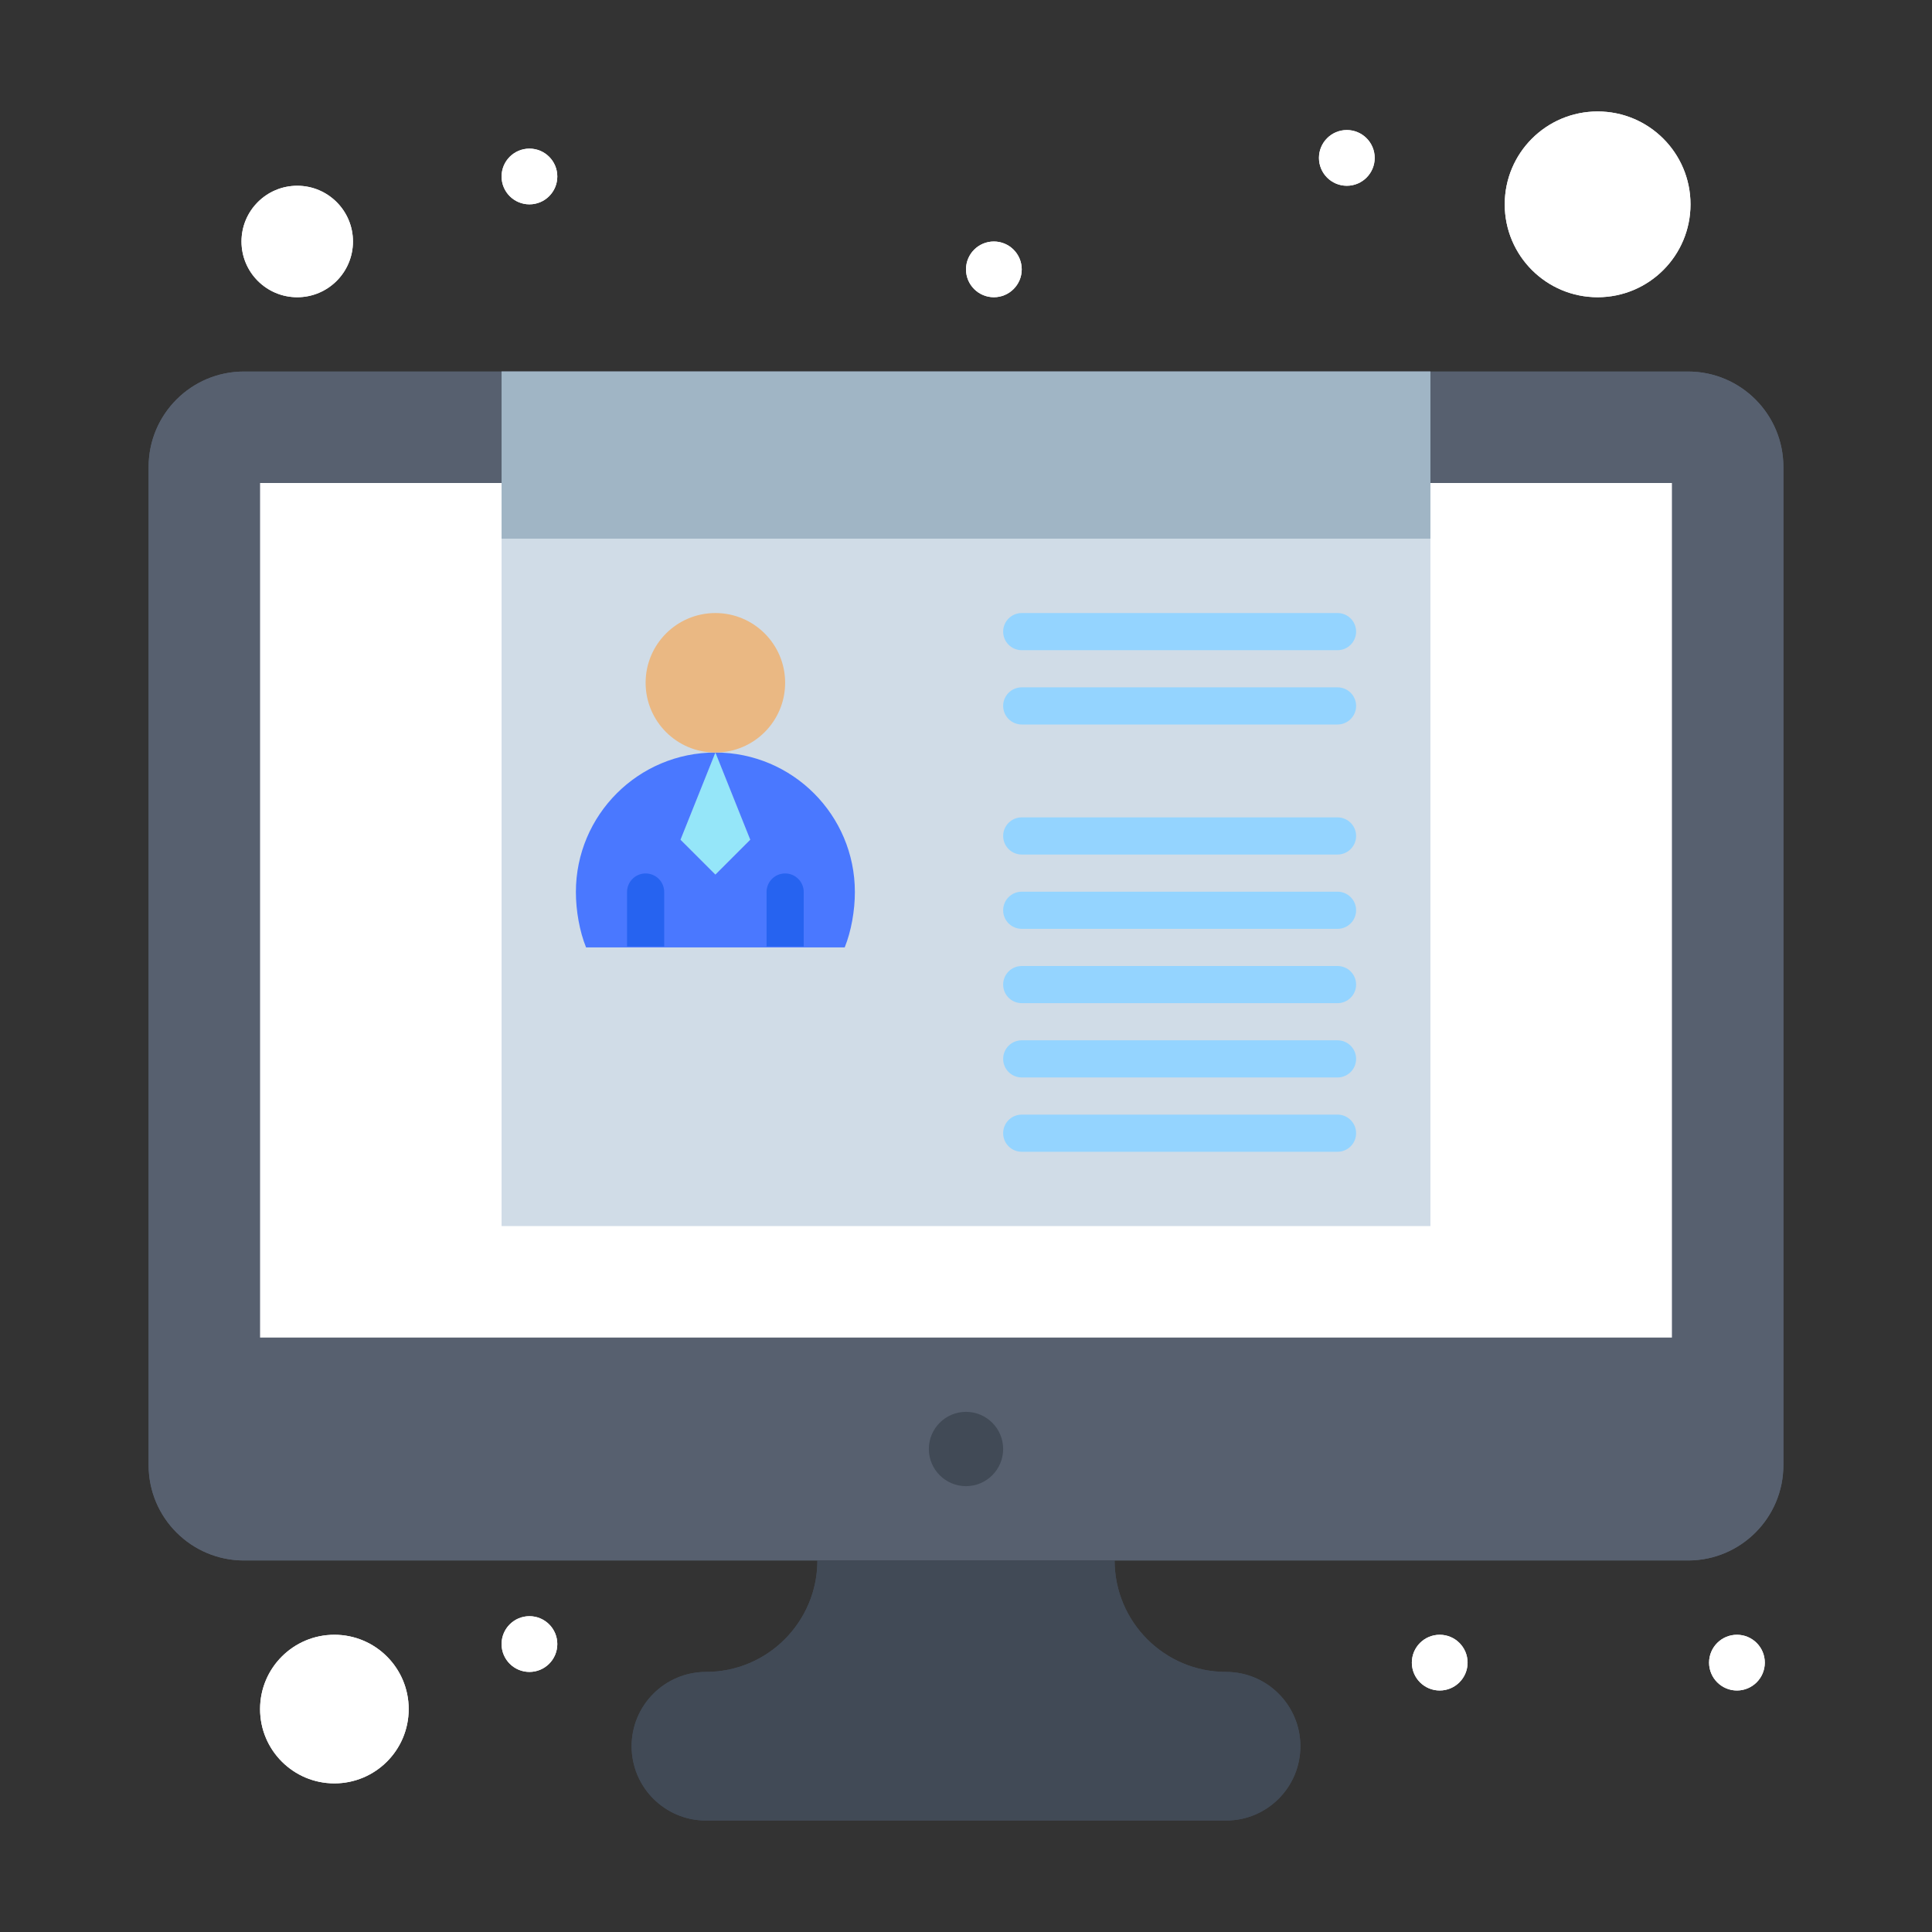
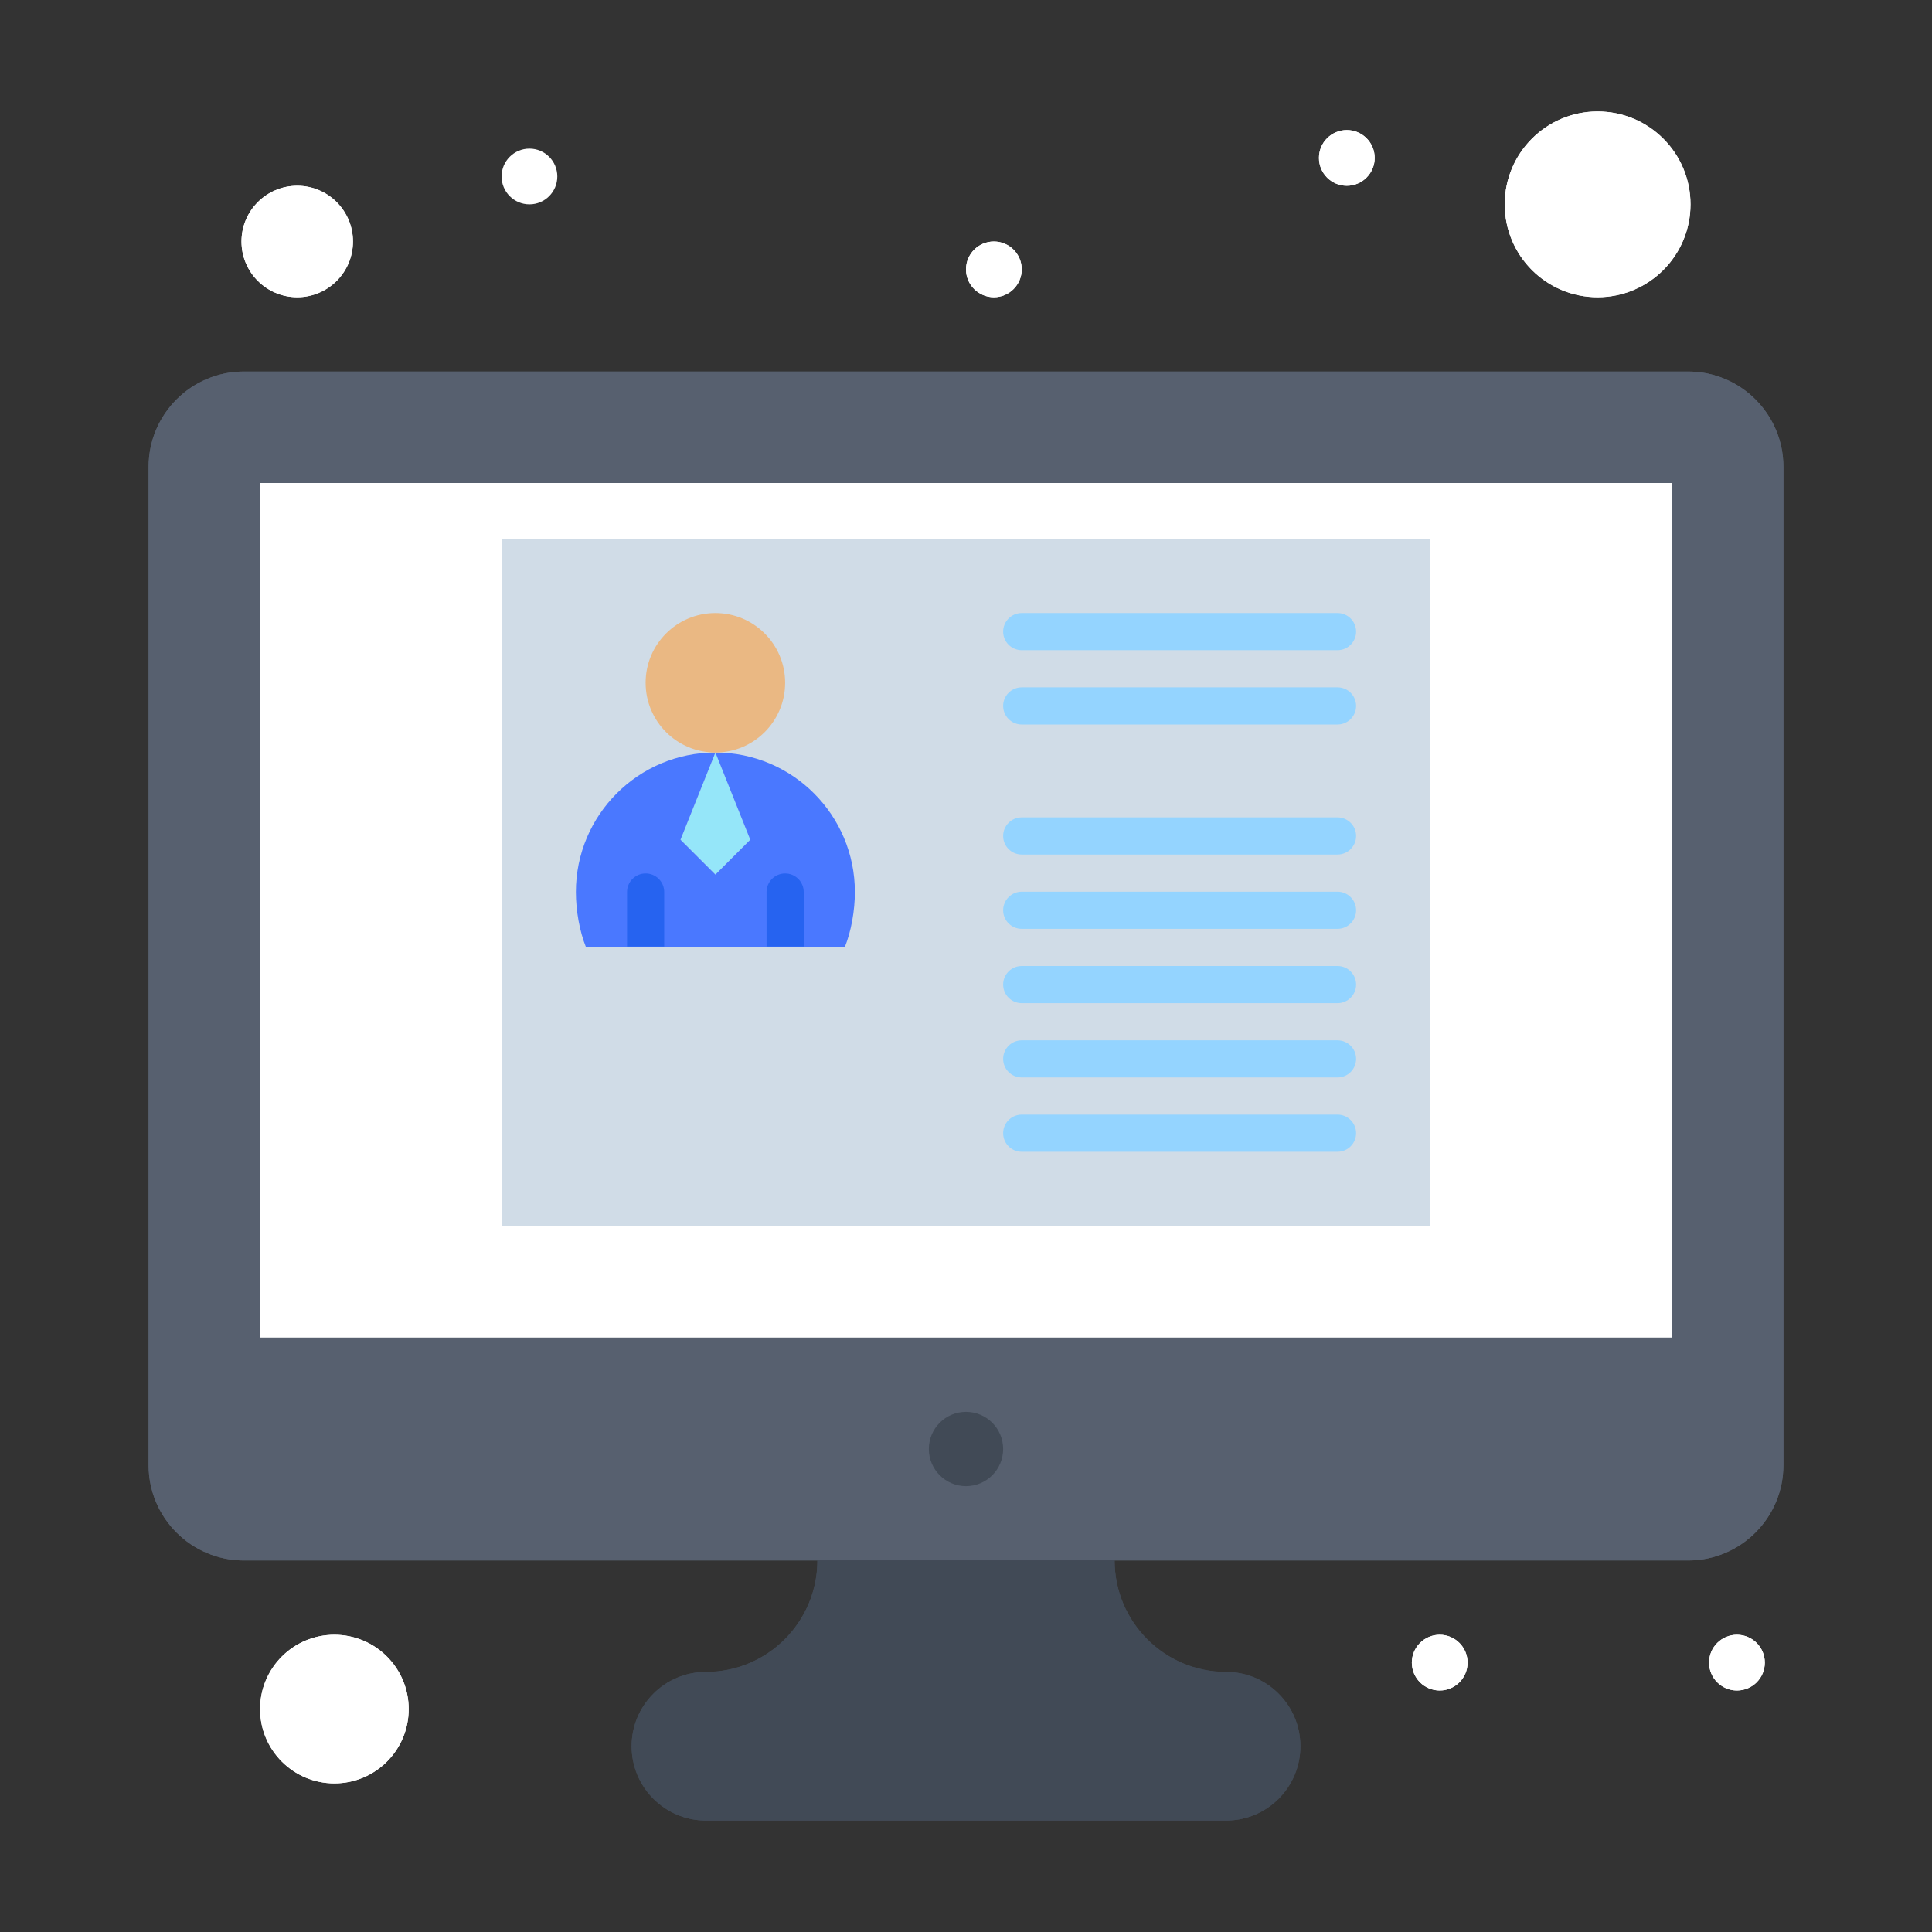
<svg xmlns="http://www.w3.org/2000/svg" version="1.1" width="512" height="512" x="0" y="0" viewBox="0 0 520 520" style="enable-background:new 0 0 512 512" xml:space="preserve" class="">
  <rect x="0" y="0" width="520" height="520" fill="#333333" stroke="none" />
  <g>
    <g id="_x35_14_x2C__Cv_x2C__Employment_x2C__Job_Application_x2C__Resume">
      <g>
        <g>
          <path d="m454.33 100c-11.637 0-382.816 0-388.66 0-14.18 0-25.67 11.49-25.67 25.67v268.66c0 14.18 11.49 25.67 25.67 25.67h388.67c14.17 0 25.66-11.49 25.66-25.67 0-10.061 0-260.09 0-268.66 0-14.18-11.49-25.67-25.67-25.67z" fill="#57606f" data-original="#57606f" />
          <path d="m450 130v230c-161.05 0-211.28 0-380 0v-230z" fill="#ffffff" data-original="#ffffff" />
          <path d="m385 145v185h-250v-185z" fill="#d0dce7" data-original="#d0dce7" />
          <path d="m192.55 202.55 9.38 23.46-9.38 9.38-9.39-9.38z" fill="#95e6f9" data-original="#95e6f9" />
          <path d="m192.55 202.55-9.39 23.46 9.39 9.38 9.38-9.38zm18.77 52.45h-37.55-16.03c-1.76-4.35-2.74-9.93-2.74-14.91 0-20.74 16.81-37.55 37.55-37.55 20.73 0 37.54 16.81 37.54 37.55 0 4.98-.98 10.56-2.74 14.91z" fill="#4a78ff" data-original="#4a78ff" />
          <path d="m192.55 165c10.36 0 18.77 8.4 18.77 18.77s-8.41 18.77-18.77 18.77c-10.37 0-18.78-8.4-18.78-18.77s8.41-18.77 18.78-18.77z" fill="#eab883" data-original="#eab883" />
          <path d="m430 30c13.81 0 25 11.19 25 25s-11.19 25-25 25c-13.811 0-25-11.19-25-25s11.189-25 25-25z" fill="#ffffff" data-original="#ff4957" class="" />
          <path d="m80 50c8.29 0 15 6.72 15 15s-6.71 15-15 15c-8.28 0-15-6.72-15-15s6.72-15 15-15z" fill="#ffffff" data-original="#ff4957" class="" />
          <path d="m90 440c11.05 0 20 8.95 20 20s-8.95 20-20 20c-11.04 0-20-8.95-20-20s8.96-20 20-20z" fill="#ffffff" data-original="#ff4957" class="" />
          <path d="m344.141 455.86c3.619 3.62 5.859 8.62 5.859 14.14 0 11.05-8.949 20-20 20h-140c-5.52 0-10.52-2.24-14.14-5.86s-5.86-8.62-5.86-14.14 2.24-10.52 5.86-14.14 8.62-5.86 14.14-5.86c8.29 0 15.79-3.36 21.21-8.79 5.43-5.43 8.79-12.93 8.79-21.21h80c0 8.28 3.36 15.78 8.79 21.21 5.42 5.43 12.92 8.79 21.21 8.79 5.53 0 10.53 2.24 14.141 5.86z" fill="#414a56" data-original="#414a56" class="" />
-           <path d="m385 130v15h-250v-15-30h250z" fill="#a0b5c5" data-original="#a0b5c5" />
          <circle cx="467.5" cy="447.5" fill="#ffffff" r="7.5" data-original="#d7e816" class="" />
          <circle cx="387.5" cy="447.5" fill="#ffffff" r="7.5" data-original="#d7e816" class="" />
          <circle cx="362.5" cy="42.5" fill="#ffffff" r="7.5" data-original="#d7e816" class="" />
          <circle cx="267.5" cy="72.5" fill="#ffffff" r="7.5" data-original="#d7e816" class="" />
          <path d="m267.07 382.93c1.811 1.811 2.93 4.311 2.93 7.07s-1.119 5.26-2.93 7.07c-1.81 1.81-4.31 2.93-7.07 2.93-5.52 0-10-4.48-10-10 0-2.76 1.12-5.26 2.93-7.07s4.31-2.93 7.07-2.93 5.26 1.12 7.07 2.93z" fill="#414a56" data-original="#414a56" class="" />
-           <circle cx="142.5" cy="47.5" fill="#ffffff" r="7.5" data-original="#d7e816" class="" />
-           <circle cx="142.5" cy="442.5" fill="#ffffff" r="7.5" data-original="#d7e816" class="" />
          <g fill="#94d4ff">
            <path d="m360 230h-85c-2.762 0-5-2.239-5-5s2.238-5 5-5h85c2.762 0 5 2.239 5 5s-2.238 5-5 5z" fill="#94d4ff" data-original="#94d4ff" class="" />
            <path d="m360 250h-85c-2.762 0-5-2.239-5-5s2.238-5 5-5h85c2.762 0 5 2.239 5 5s-2.238 5-5 5z" fill="#94d4ff" data-original="#94d4ff" class="" />
            <path d="m360 175h-85c-2.762 0-5-2.239-5-5s2.238-5 5-5h85c2.762 0 5 2.239 5 5s-2.238 5-5 5z" fill="#94d4ff" data-original="#94d4ff" class="" />
            <path d="m360 195h-85c-2.762 0-5-2.239-5-5s2.238-5 5-5h85c2.762 0 5 2.239 5 5s-2.238 5-5 5z" fill="#94d4ff" data-original="#94d4ff" class="" />
            <path d="m360 270h-85c-2.762 0-5-2.238-5-5s2.238-5 5-5h85c2.762 0 5 2.238 5 5s-2.238 5-5 5z" fill="#94d4ff" data-original="#94d4ff" class="" />
            <path d="m360 290h-85c-2.762 0-5-2.238-5-5s2.238-5 5-5h85c2.762 0 5 2.238 5 5s-2.238 5-5 5z" fill="#94d4ff" data-original="#94d4ff" class="" />
            <path d="m360 310h-85c-2.762 0-5-2.238-5-5s2.238-5 5-5h85c2.762 0 5 2.238 5 5s-2.238 5-5 5z" fill="#94d4ff" data-original="#94d4ff" class="" />
          </g>
          <g>
            <g fill="#2663f0">
              <path d="m178.77 254.75v-14.66c0-2.761-2.239-5-5-5s-5 2.239-5 5v14.66z" fill="#2663f0" data-original="#2663f0" class="" />
              <path d="m216.32 254.75v-14.66c0-2.761-2.239-5-5-5s-5 2.239-5 5v14.66z" fill="#2663f0" data-original="#2663f0" class="" />
            </g>
          </g>
        </g>
        <g>
          <path d="m454.33 100c-11.637 0-382.816 0-388.66 0-14.18 0-25.67 11.49-25.67 25.67v268.66c0 14.18 11.49 25.67 25.67 25.67h388.67c14.17 0 25.66-11.49 25.66-25.67 0-10.061 0-260.09 0-268.66 0-14.18-11.49-25.67-25.67-25.67z" fill="#57606f" data-original="#57606f" />
          <path d="m450 130v230c-161.05 0-211.28 0-380 0v-230z" fill="#ffffff" data-original="#ffffff" />
          <path d="m385 145v185h-250v-185z" fill="#d0dce7" data-original="#d0dce7" />
          <path d="m192.55 202.55 9.38 23.46-9.38 9.38-9.39-9.38z" fill="#95e6f9" data-original="#95e6f9" />
          <path d="m192.55 202.55-9.39 23.46 9.39 9.38 9.38-9.38zm18.77 52.45h-37.55-16.03c-1.76-4.35-2.74-9.93-2.74-14.91 0-20.74 16.81-37.55 37.55-37.55 20.73 0 37.54 16.81 37.54 37.55 0 4.98-.98 10.56-2.74 14.91z" fill="#4a78ff" data-original="#4a78ff" />
          <path d="m192.55 165c10.36 0 18.77 8.4 18.77 18.77s-8.41 18.77-18.77 18.77c-10.37 0-18.78-8.4-18.78-18.77s8.41-18.77 18.78-18.77z" fill="#eab883" data-original="#eab883" />
          <path d="m430 30c13.81 0 25 11.19 25 25s-11.19 25-25 25c-13.811 0-25-11.19-25-25s11.189-25 25-25z" fill="#ffffff" data-original="#ff4957" class="" />
          <path d="m80 50c8.29 0 15 6.72 15 15s-6.71 15-15 15c-8.28 0-15-6.72-15-15s6.72-15 15-15z" fill="#ffffff" data-original="#ff4957" class="" />
          <path d="m90 440c11.05 0 20 8.95 20 20s-8.95 20-20 20c-11.04 0-20-8.95-20-20s8.96-20 20-20z" fill="#ffffff" data-original="#ff4957" class="" />
          <path d="m344.141 455.86c3.619 3.62 5.859 8.62 5.859 14.14 0 11.05-8.949 20-20 20h-140c-5.52 0-10.52-2.24-14.14-5.86s-5.86-8.62-5.86-14.14 2.24-10.52 5.86-14.14 8.62-5.86 14.14-5.86c8.29 0 15.79-3.36 21.21-8.79 5.43-5.43 8.79-12.93 8.79-21.21h80c0 8.28 3.36 15.78 8.79 21.21 5.42 5.43 12.92 8.79 21.21 8.79 5.53 0 10.53 2.24 14.141 5.86z" fill="#414a56" data-original="#414a56" class="" />
-           <path d="m385 130v15h-250v-15-30h250z" fill="#a0b5c5" data-original="#a0b5c5" />
          <circle cx="467.5" cy="447.5" fill="#ffffff" r="7.5" data-original="#d7e816" class="" />
          <circle cx="387.5" cy="447.5" fill="#ffffff" r="7.5" data-original="#d7e816" class="" />
          <circle cx="362.5" cy="42.5" fill="#ffffff" r="7.5" data-original="#d7e816" class="" />
          <circle cx="267.5" cy="72.5" fill="#ffffff" r="7.5" data-original="#d7e816" class="" />
          <path d="m267.07 382.93c1.811 1.811 2.93 4.311 2.93 7.07s-1.119 5.26-2.93 7.07c-1.81 1.81-4.31 2.93-7.07 2.93-5.52 0-10-4.48-10-10 0-2.76 1.12-5.26 2.93-7.07s4.31-2.93 7.07-2.93 5.26 1.12 7.07 2.93z" fill="#414a56" data-original="#414a56" class="" />
          <circle cx="142.5" cy="47.5" fill="#ffffff" r="7.5" data-original="#d7e816" class="" />
-           <circle cx="142.5" cy="442.5" fill="#ffffff" r="7.5" data-original="#d7e816" class="" />
          <g fill="#94d4ff">
            <path d="m360 230h-85c-2.762 0-5-2.239-5-5s2.238-5 5-5h85c2.762 0 5 2.239 5 5s-2.238 5-5 5z" fill="#94d4ff" data-original="#94d4ff" class="" />
            <path d="m360 250h-85c-2.762 0-5-2.239-5-5s2.238-5 5-5h85c2.762 0 5 2.239 5 5s-2.238 5-5 5z" fill="#94d4ff" data-original="#94d4ff" class="" />
            <path d="m360 175h-85c-2.762 0-5-2.239-5-5s2.238-5 5-5h85c2.762 0 5 2.239 5 5s-2.238 5-5 5z" fill="#94d4ff" data-original="#94d4ff" class="" />
            <path d="m360 195h-85c-2.762 0-5-2.239-5-5s2.238-5 5-5h85c2.762 0 5 2.239 5 5s-2.238 5-5 5z" fill="#94d4ff" data-original="#94d4ff" class="" />
            <path d="m360 270h-85c-2.762 0-5-2.238-5-5s2.238-5 5-5h85c2.762 0 5 2.238 5 5s-2.238 5-5 5z" fill="#94d4ff" data-original="#94d4ff" class="" />
            <path d="m360 290h-85c-2.762 0-5-2.238-5-5s2.238-5 5-5h85c2.762 0 5 2.238 5 5s-2.238 5-5 5z" fill="#94d4ff" data-original="#94d4ff" class="" />
            <path d="m360 310h-85c-2.762 0-5-2.238-5-5s2.238-5 5-5h85c2.762 0 5 2.238 5 5s-2.238 5-5 5z" fill="#94d4ff" data-original="#94d4ff" class="" />
          </g>
          <g>
            <g fill="#2663f0">
              <path d="m178.77 254.75v-14.66c0-2.761-2.239-5-5-5s-5 2.239-5 5v14.66z" fill="#2663f0" data-original="#2663f0" class="" />
              <path d="m216.32 254.75v-14.66c0-2.761-2.239-5-5-5s-5 2.239-5 5v14.66z" fill="#2663f0" data-original="#2663f0" class="" />
            </g>
          </g>
        </g>
      </g>
    </g>
  </g>
</svg>